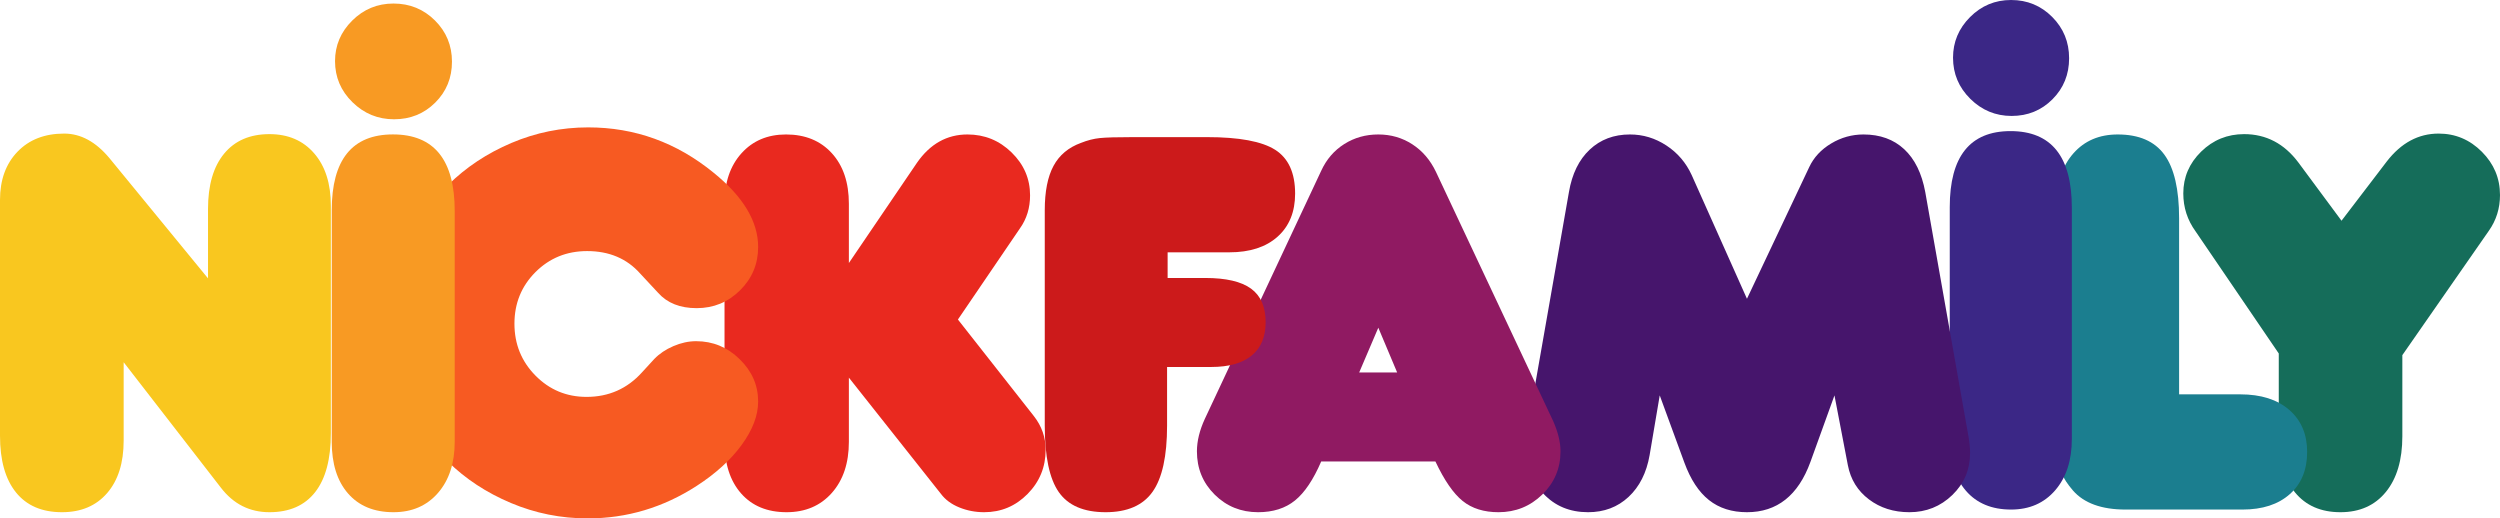
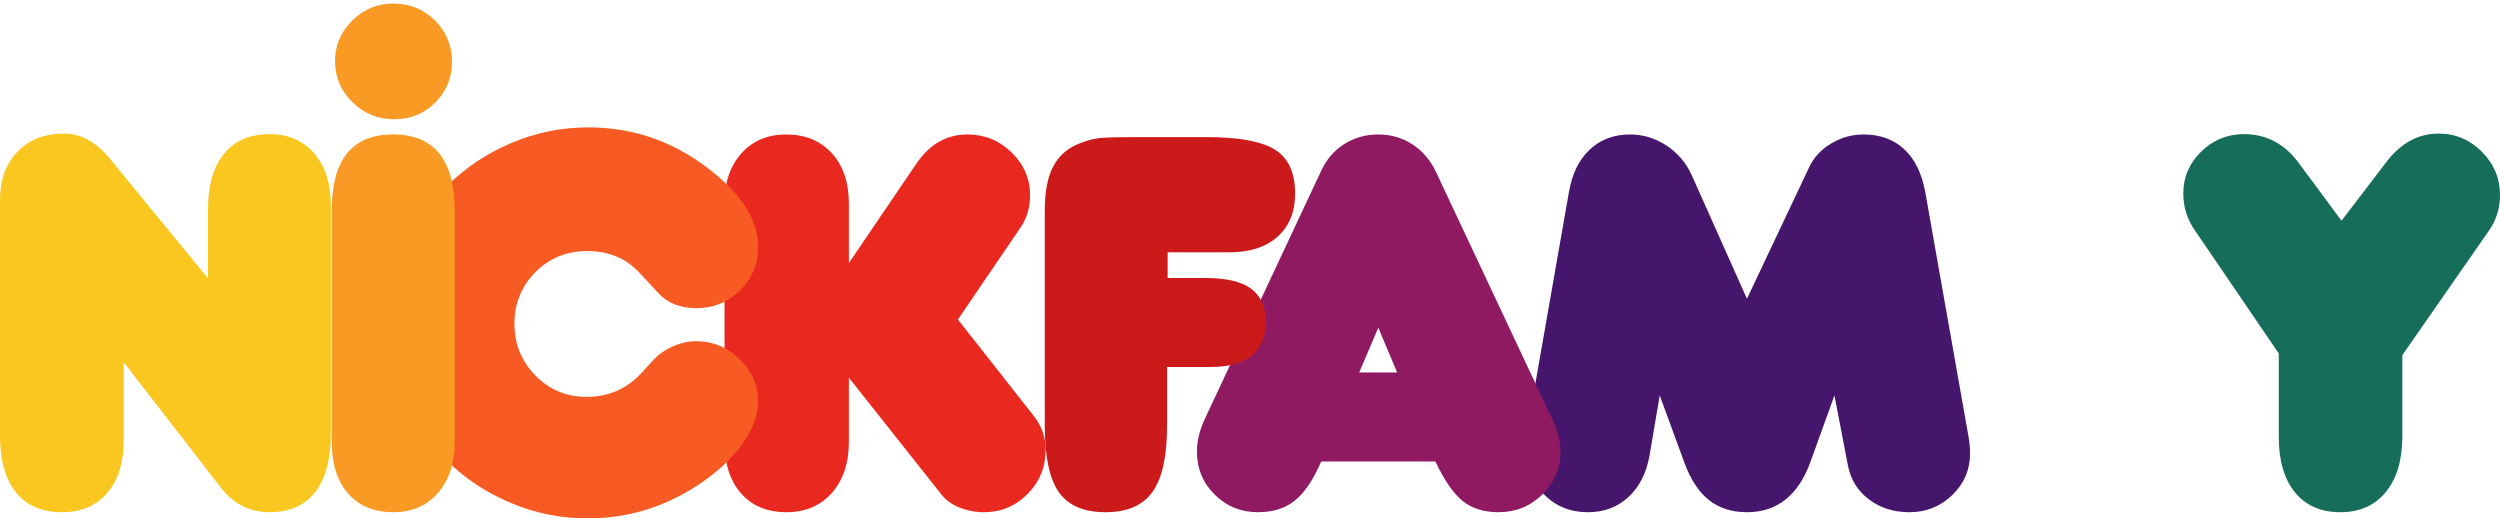
<svg xmlns="http://www.w3.org/2000/svg" width="2826" height="586" overflow="hidden">
  <defs>
    <clipPath id="clip0">
      <rect x="787" y="483" width="2826" height="586" />
    </clipPath>
  </defs>
  <g clip-path="url(#clip0)" transform="translate(-787 -483)">
    <path d="M1675.51 635C1697.14 635 1714.39 642.045 1727.26 656.134 1740.13 670.223 1746.57 689.3 1746.57 713.365L1746.57 780.315 1823.49 667.086C1838.32 645.695 1857.37 635 1880.64 635 1900 635 1916.64 641.787 1930.54 655.362 1944.44 668.937 1951.39 685.084 1951.39 703.801 1951.39 717.993 1947.58 730.437 1939.96 741.133L1869.83 844.18 1955.72 953.399C1964.57 964.711 1969 977.361 1969 991.347 1969 1010.89 1962.2 1027.55 1948.61 1041.33 1935.02 1055.11 1918.64 1062 1899.49 1062 1889.6 1062 1880.23 1060.2 1871.38 1056.6 1862.52 1053 1855.62 1047.91 1850.68 1041.33L1746.57 909.896 1746.57 982.4C1746.57 1006.47 1740.13 1025.75 1727.26 1040.25 1714.39 1054.75 1697.34 1062 1676.13 1062 1654.3 1062 1637.15 1054.9 1624.69 1040.71 1612.23 1026.52 1606 1007.08 1606 982.4L1606 712.748C1606 689.3 1612.38 670.48 1625.15 656.288 1637.92 642.096 1654.71 635 1675.51 635Z" fill="#E9291F" fill-rule="evenodd" />
    <path d="M1451.91 627C1504.61 627 1551.86 644.079 1593.66 678.237 1627.22 705.399 1644 733.384 1644 762.193 1644 781.329 1637.21 797.637 1623.62 811.115 1610.03 824.593 1593.66 831.332 1574.51 831.332 1555.78 831.332 1541.26 825.571 1530.97 814.047L1510.58 792.133C1495.55 775.259 1475.58 766.823 1450.67 766.823 1427.61 766.823 1408.15 774.745 1392.3 790.589 1376.45 806.434 1368.52 825.879 1368.52 848.926 1368.52 871.973 1376.45 891.521 1392.3 907.571 1408.15 923.622 1427.4 931.647 1450.05 931.647 1475.17 931.647 1496.07 922.387 1512.75 903.867L1526.64 888.743C1532.41 882.776 1539.61 877.94 1548.26 874.236 1556.91 870.532 1565.45 868.68 1573.9 868.68 1592.84 868.68 1609.26 875.471 1623.15 889.052 1637.05 902.633 1644 918.58 1644 936.894 1644 952.533 1637.82 968.84 1625.47 985.817 1613.12 1002.79 1596.13 1018.28 1574.51 1032.27 1536.63 1056.76 1495.55 1069 1451.29 1069 1421.02 1069 1392.09 1063.19 1364.5 1051.56 1336.92 1039.93 1313.19 1024.35 1293.32 1004.8 1273.45 985.251 1257.6 961.844 1245.76 934.579 1233.92 907.314 1228 878.763 1228 848.926 1228 819.089 1233.92 790.435 1245.76 762.964 1257.6 735.494 1273.55 711.83 1293.63 691.973 1313.7 672.115 1337.53 656.323 1365.12 644.593 1392.71 632.864 1421.64 627 1451.91 627Z" fill="#F75A22" fill-rule="evenodd" />
    <path d="M859.516 634C878.237 634 895.312 643.264 910.741 661.792L1022.14 797.665 1022.14 719.229C1022.14 692.261 1028.21 671.417 1040.34 656.697 1052.48 641.977 1069.56 634.618 1091.57 634.618 1112.76 634.618 1129.63 641.874 1142.18 656.388 1154.73 670.902 1161 690.614 1161 715.524L1161 972.756C1161 1001.99 1155.09 1024.17 1143.26 1039.3 1131.43 1054.43 1114.2 1062 1091.57 1062 1069.15 1062 1050.84 1052.74 1036.64 1034.21L926.787 892.468 926.787 981.094C926.787 1006.21 920.564 1025.97 908.118 1040.38 895.672 1054.79 878.648 1062 857.048 1062 834.418 1062 817.087 1054.54 805.052 1039.61 793.017 1024.69 787 1003.33 787 975.535L787 709.039C787 686.393 793.583 668.225 806.749 654.535 819.915 640.845 837.504 634 859.516 634Z" fill="#F9C71F" fill-rule="evenodd" />
    <path d="M1231.19 634.946C1277.73 634.946 1301 663.745 1301 721.344L1301 982.39C1301 1006.46 1294.69 1025.74 1282.07 1040.25 1269.46 1054.75 1252.7 1062 1231.81 1062 1209.88 1062 1192.77 1054.95 1180.46 1040.86 1168.15 1026.77 1162 1007.28 1162 982.39L1162 720.727C1162 663.539 1185.06 634.946 1231.19 634.946ZM1231.81 487C1250.22 487 1265.84 493.377 1278.66 506.131 1291.48 518.885 1297.9 534.416 1297.9 552.724 1297.9 571.032 1291.59 586.461 1278.97 599.009 1266.35 611.557 1250.84 617.832 1232.43 617.832 1214.23 617.832 1198.56 611.403 1185.43 598.546 1172.29 585.689 1165.72 570.21 1165.72 552.107 1165.72 534.416 1172.19 519.142 1185.12 506.285 1198.04 493.428 1213.61 487 1231.81 487Z" fill="#F89A23" fill-rule="evenodd" />
    <path d="M3543.62 634C3562.53 634 3578.82 640.845 3592.49 654.535 3606.16 668.225 3613 684.541 3613 703.48 3613 718.509 3608.79 731.993 3600.36 743.933L3502.61 884.439 3502.61 976.153C3502.61 1002.92 3496.39 1023.91 3483.95 1039.15 3471.52 1054.38 3454.4 1062 3432.61 1062 3410.62 1062 3393.5 1054.54 3381.27 1039.61 3369.04 1024.69 3362.92 1003.74 3362.92 976.771L3362.92 882.586 3268.88 744.551C3259.63 731.787 3255 717.479 3255 701.628 3255 683.305 3261.73 667.556 3275.2 654.381 3288.66 641.205 3304.85 634.618 3323.76 634.618 3348.64 634.618 3369.09 645.323 3385.13 666.733L3433.85 732.508 3485.03 665.498C3501.27 644.499 3520.8 634 3543.62 634Z" fill="#156D5A" fill-rule="evenodd" />
-     <path d="M3180.82 635C3204.89 635 3222.48 642.611 3233.59 657.835 3244.7 673.059 3250.26 697.026 3250.26 729.736L3250.26 928.776 3319.39 928.776C3342.84 928.776 3361.31 934.639 3374.79 946.365 3388.26 958.092 3395 973.933 3395 993.888 3395 1014.05 3388.47 1029.94 3375.4 1041.57 3362.34 1053.19 3344.49 1059 3321.86 1059L3189.77 1059C3162.61 1059 3142.76 1051.8 3130.21 1037.4 3124.04 1030.2 3119.87 1023.82 3117.71 1018.27 3115.55 1012.71 3114.06 1005.46 3113.23 996.511 3112.41 987.562 3112 972.184 3112 950.377L3112 712.764C3112 689.311 3118.28 670.487 3130.83 656.292 3143.38 642.097 3160.04 635 3180.82 635Z" fill="#1B7E8F" fill-rule="evenodd" />
-     <path d="M3059.69 631.203C3105.9 631.203 3129 660.053 3129 717.752L3129 979.252C3129 1003.36 3122.74 1022.68 3110.21 1037.21 3097.68 1051.74 3081.05 1059 3060.31 1059 3038.54 1059 3021.55 1051.94 3009.33 1037.83 2997.11 1023.71 2991 1004.19 2991 979.252L2991 717.133C2991 659.846 3013.9 631.203 3059.69 631.203ZM3060.31 483C3078.58 483 3094.09 489.388 3106.82 502.164 3119.55 514.941 3125.92 530.499 3125.92 548.839 3125.92 567.179 3119.66 582.634 3107.13 595.204 3094.6 607.774 3079.2 614.059 3060.92 614.059 3042.85 614.059 3027.3 607.619 3014.26 594.74 3001.22 581.861 2994.7 566.354 2994.7 548.221 2994.7 530.499 3001.11 515.198 3013.95 502.319 3026.78 489.439 3042.24 483 3060.31 483Z" fill="#3B2786" fill-rule="evenodd" />
    <path d="M2629.46 635C2644.3 635 2658.06 639.165 2670.73 647.495 2683.4 655.825 2692.93 666.984 2699.32 680.97L2761.76 820.732 2832.24 671.714C2837.39 660.813 2845.64 651.969 2856.97 645.181 2868.3 638.394 2880.46 635 2893.45 635 2912.2 635 2927.55 640.553 2939.5 651.66 2951.46 662.767 2959.39 678.913 2963.31 700.099L3011.22 970.984C3013.07 980.446 3014 988.468 3014 995.05 3014 1013.77 3007.3 1029.6 2993.91 1042.56 2980.51 1055.52 2964.34 1062 2945.38 1062 2927.65 1062 2912.41 1057.17 2899.63 1047.5 2886.85 1037.83 2878.92 1024.98 2875.83 1008.93L2860.68 929.951 2833.48 1005.23C2819.67 1043.08 2795.77 1062 2761.76 1062 2744.66 1062 2730.34 1057.42 2718.8 1048.27 2707.26 1039.12 2697.98 1024.98 2690.98 1005.85L2663.16 929.951 2651.72 997.518C2648.22 1017.47 2640.28 1033.2 2627.92 1044.72 2615.55 1056.24 2600.3 1062 2582.17 1062 2561.56 1062 2544.71 1055.01 2531.63 1041.02 2518.54 1027.03 2512 1009.04 2512 987.028 2512 979.212 2512.41 973.453 2513.24 969.75L2560.53 700.099C2564.03 679.531 2571.87 663.539 2584.02 652.123 2596.18 640.707 2611.33 635 2629.46 635Z" fill="#46156C" fill-rule="evenodd" />
    <path d="M2345.04 635C2359.24 635 2372.06 638.702 2383.48 646.107 2394.91 653.511 2403.81 663.898 2410.19 677.268L2542.97 959.569C2548.32 971.91 2551 983.12 2551 993.198 2551 1012.33 2544.15 1028.58 2530.47 1041.95 2516.78 1055.31 2500.26 1062 2480.9 1062 2464.44 1062 2450.95 1057.78 2440.45 1049.35 2429.95 1040.92 2419.66 1026.01 2409.57 1004.61L2280.5 1004.61C2271.65 1025.18 2261.77 1039.89 2250.86 1048.73 2239.94 1057.58 2226.05 1062 2209.17 1062 2189.82 1062 2173.45 1055.37 2160.07 1042.1 2146.69 1028.83 2140 1012.53 2140 993.198 2140 981.68 2142.98 969.442 2148.95 956.484L2280.5 676.034C2286.47 663.076 2295.17 652.997 2306.59 645.798 2318.02 638.599 2330.83 635 2345.04 635ZM2345.04 853.436 2323.42 904.034 2366.34 904.034 2345.04 853.436Z" fill="#901A62" fill-rule="evenodd" />
    <path d="M2067.99 638 2151.32 638C2187.73 638 2213.45 642.783 2228.47 652.349 2243.49 661.916 2251 678.425 2251 701.878 2251 722.45 2244.42 738.651 2231.25 750.48 2218.08 762.31 2199.87 768.224 2176.62 768.224L2106.88 768.224 2106.88 797.231 2149.47 797.231C2172.92 797.231 2190.15 801.243 2201.16 809.266 2212.17 817.29 2217.67 829.942 2217.67 847.223 2217.67 863.681 2212.42 876.23 2201.93 884.87 2191.44 893.511 2176.21 897.831 2156.26 897.831L2106.26 897.831 2106.26 964.177C2106.26 998.533 2100.81 1023.43 2089.9 1038.86 2079 1054.29 2061.3 1062 2036.82 1062 2012.13 1062 1994.49 1054.44 1983.89 1039.32 1973.3 1024.2 1968 999.151 1968 964.177L1968 720.701C1968 699.512 1971.29 682.797 1977.88 670.556 1984.46 658.315 1994.85 649.624 2009.05 644.48 2016.25 641.6 2023.29 639.8 2030.19 639.08 2037.08 638.36 2049.68 638 2067.99 638Z" fill="#CC1A1B" fill-rule="evenodd" />
  </g>
</svg>